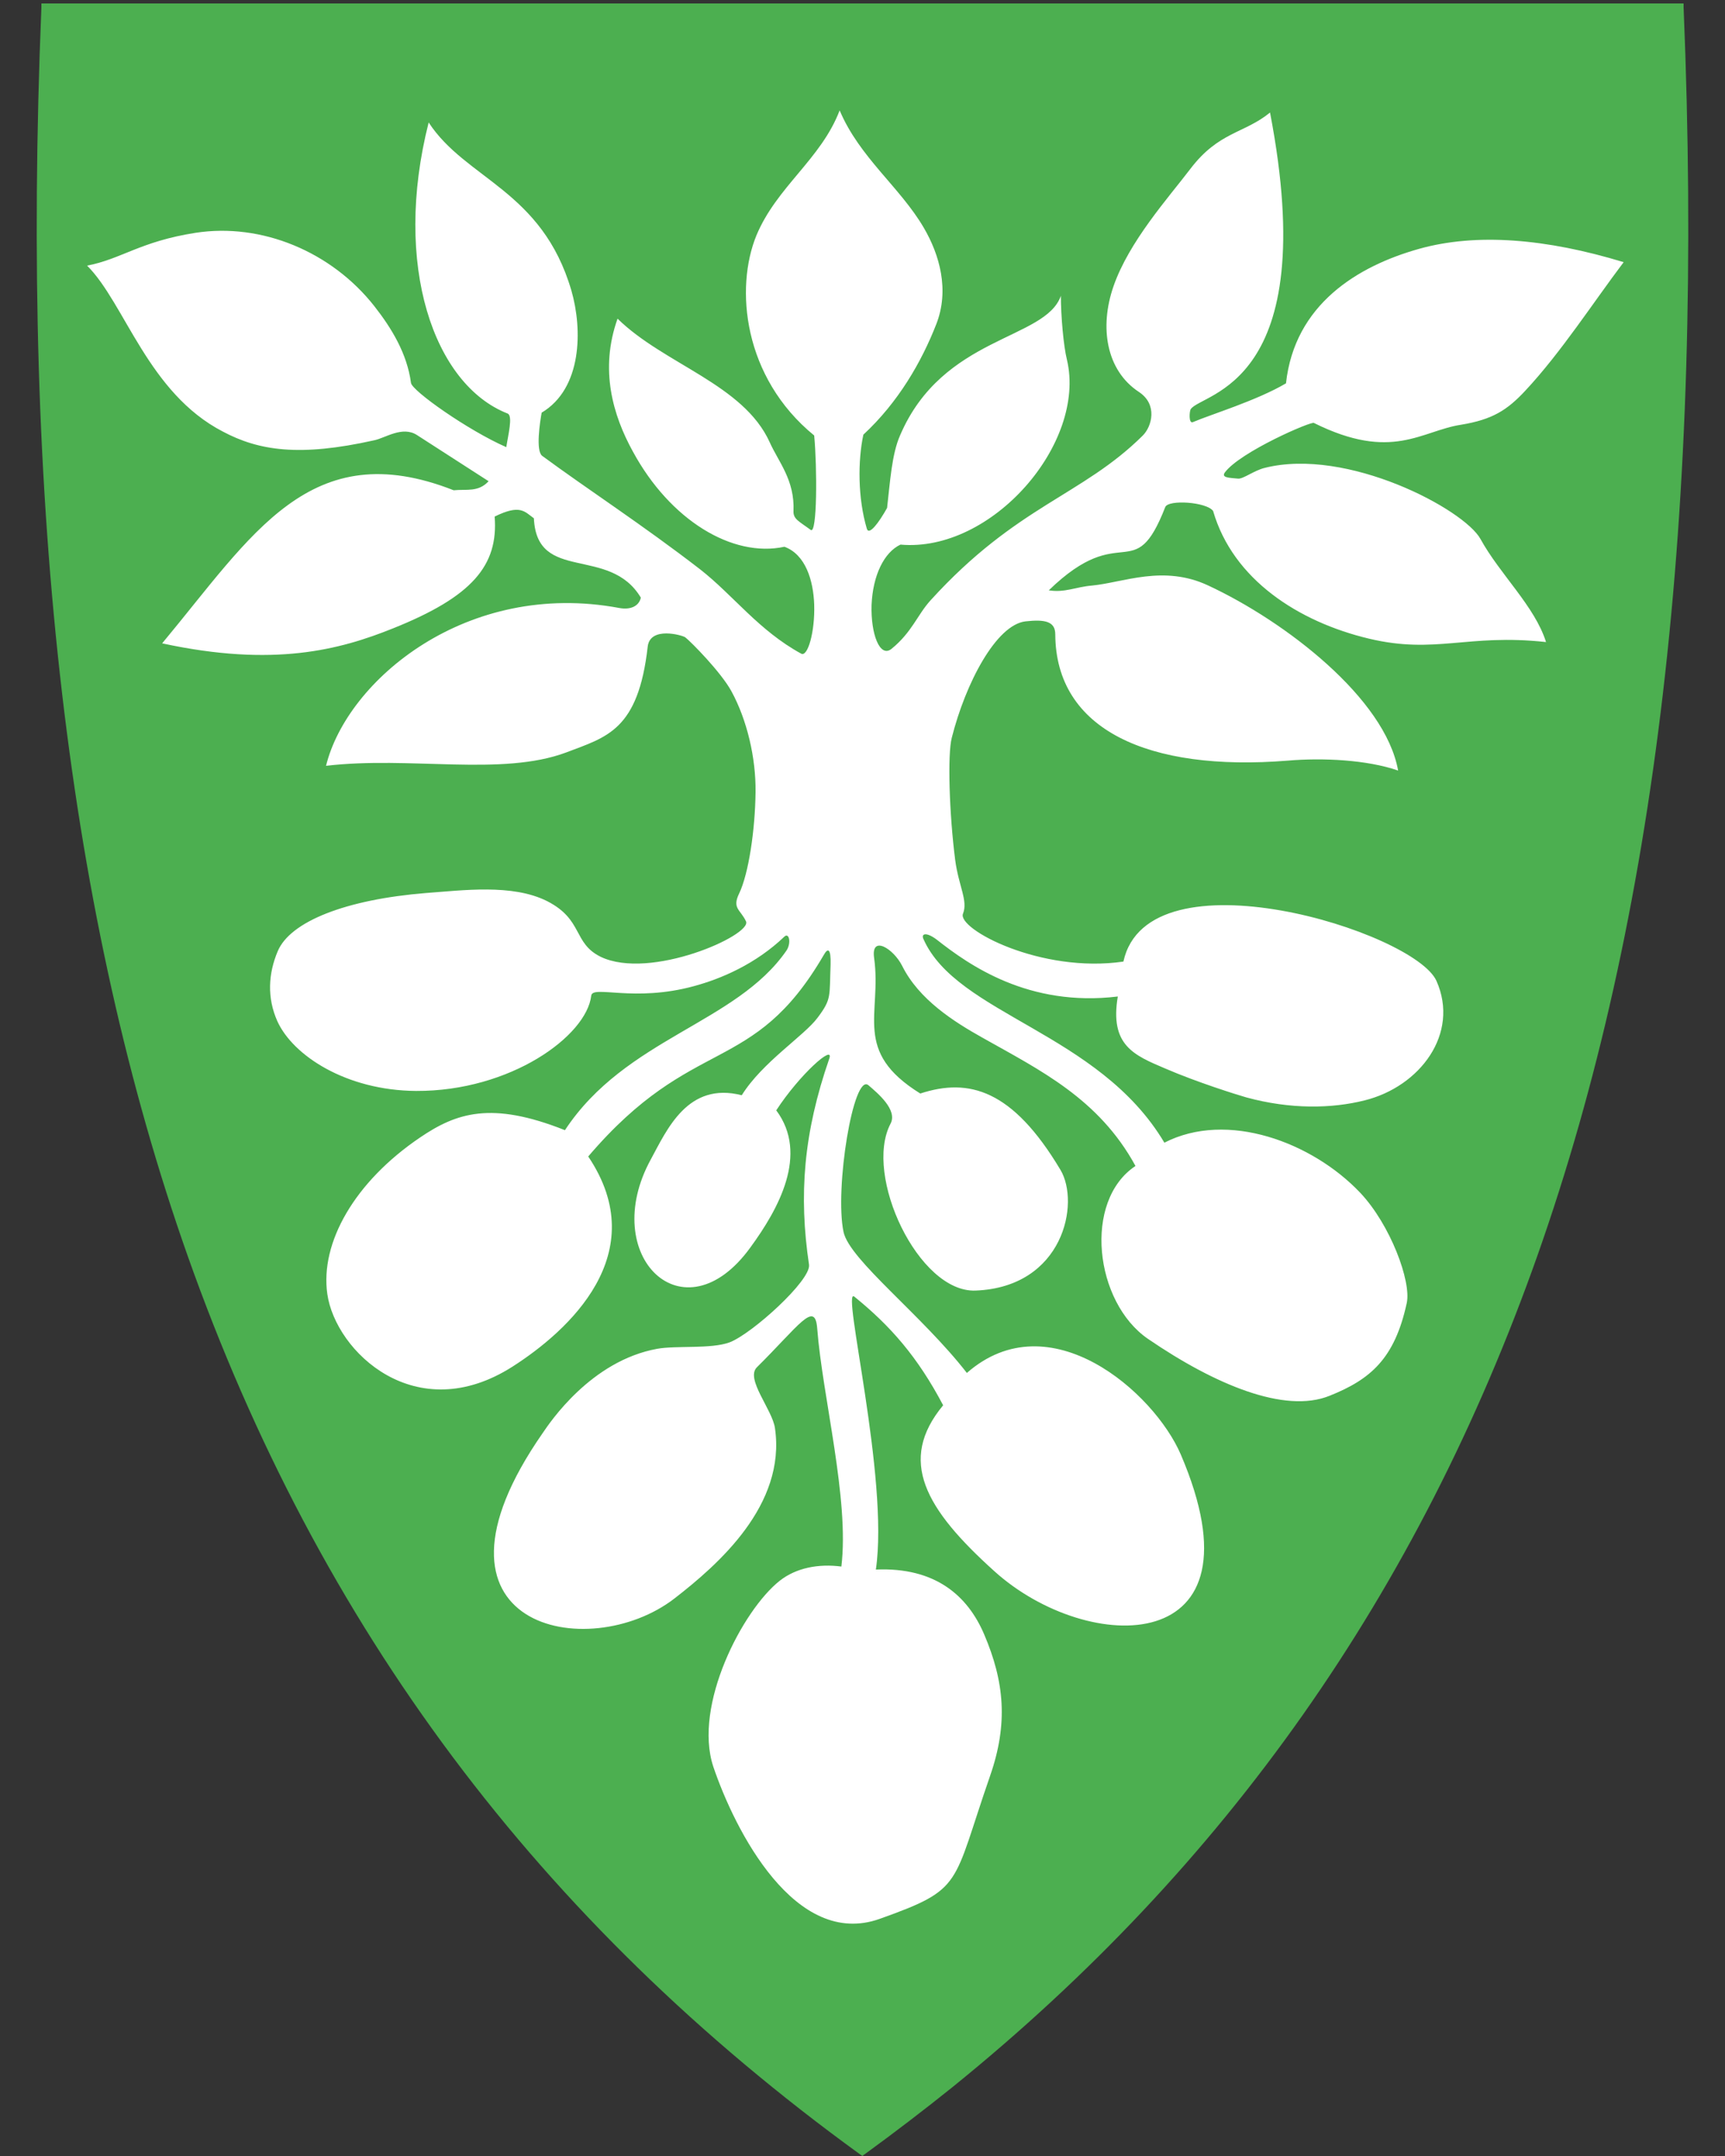
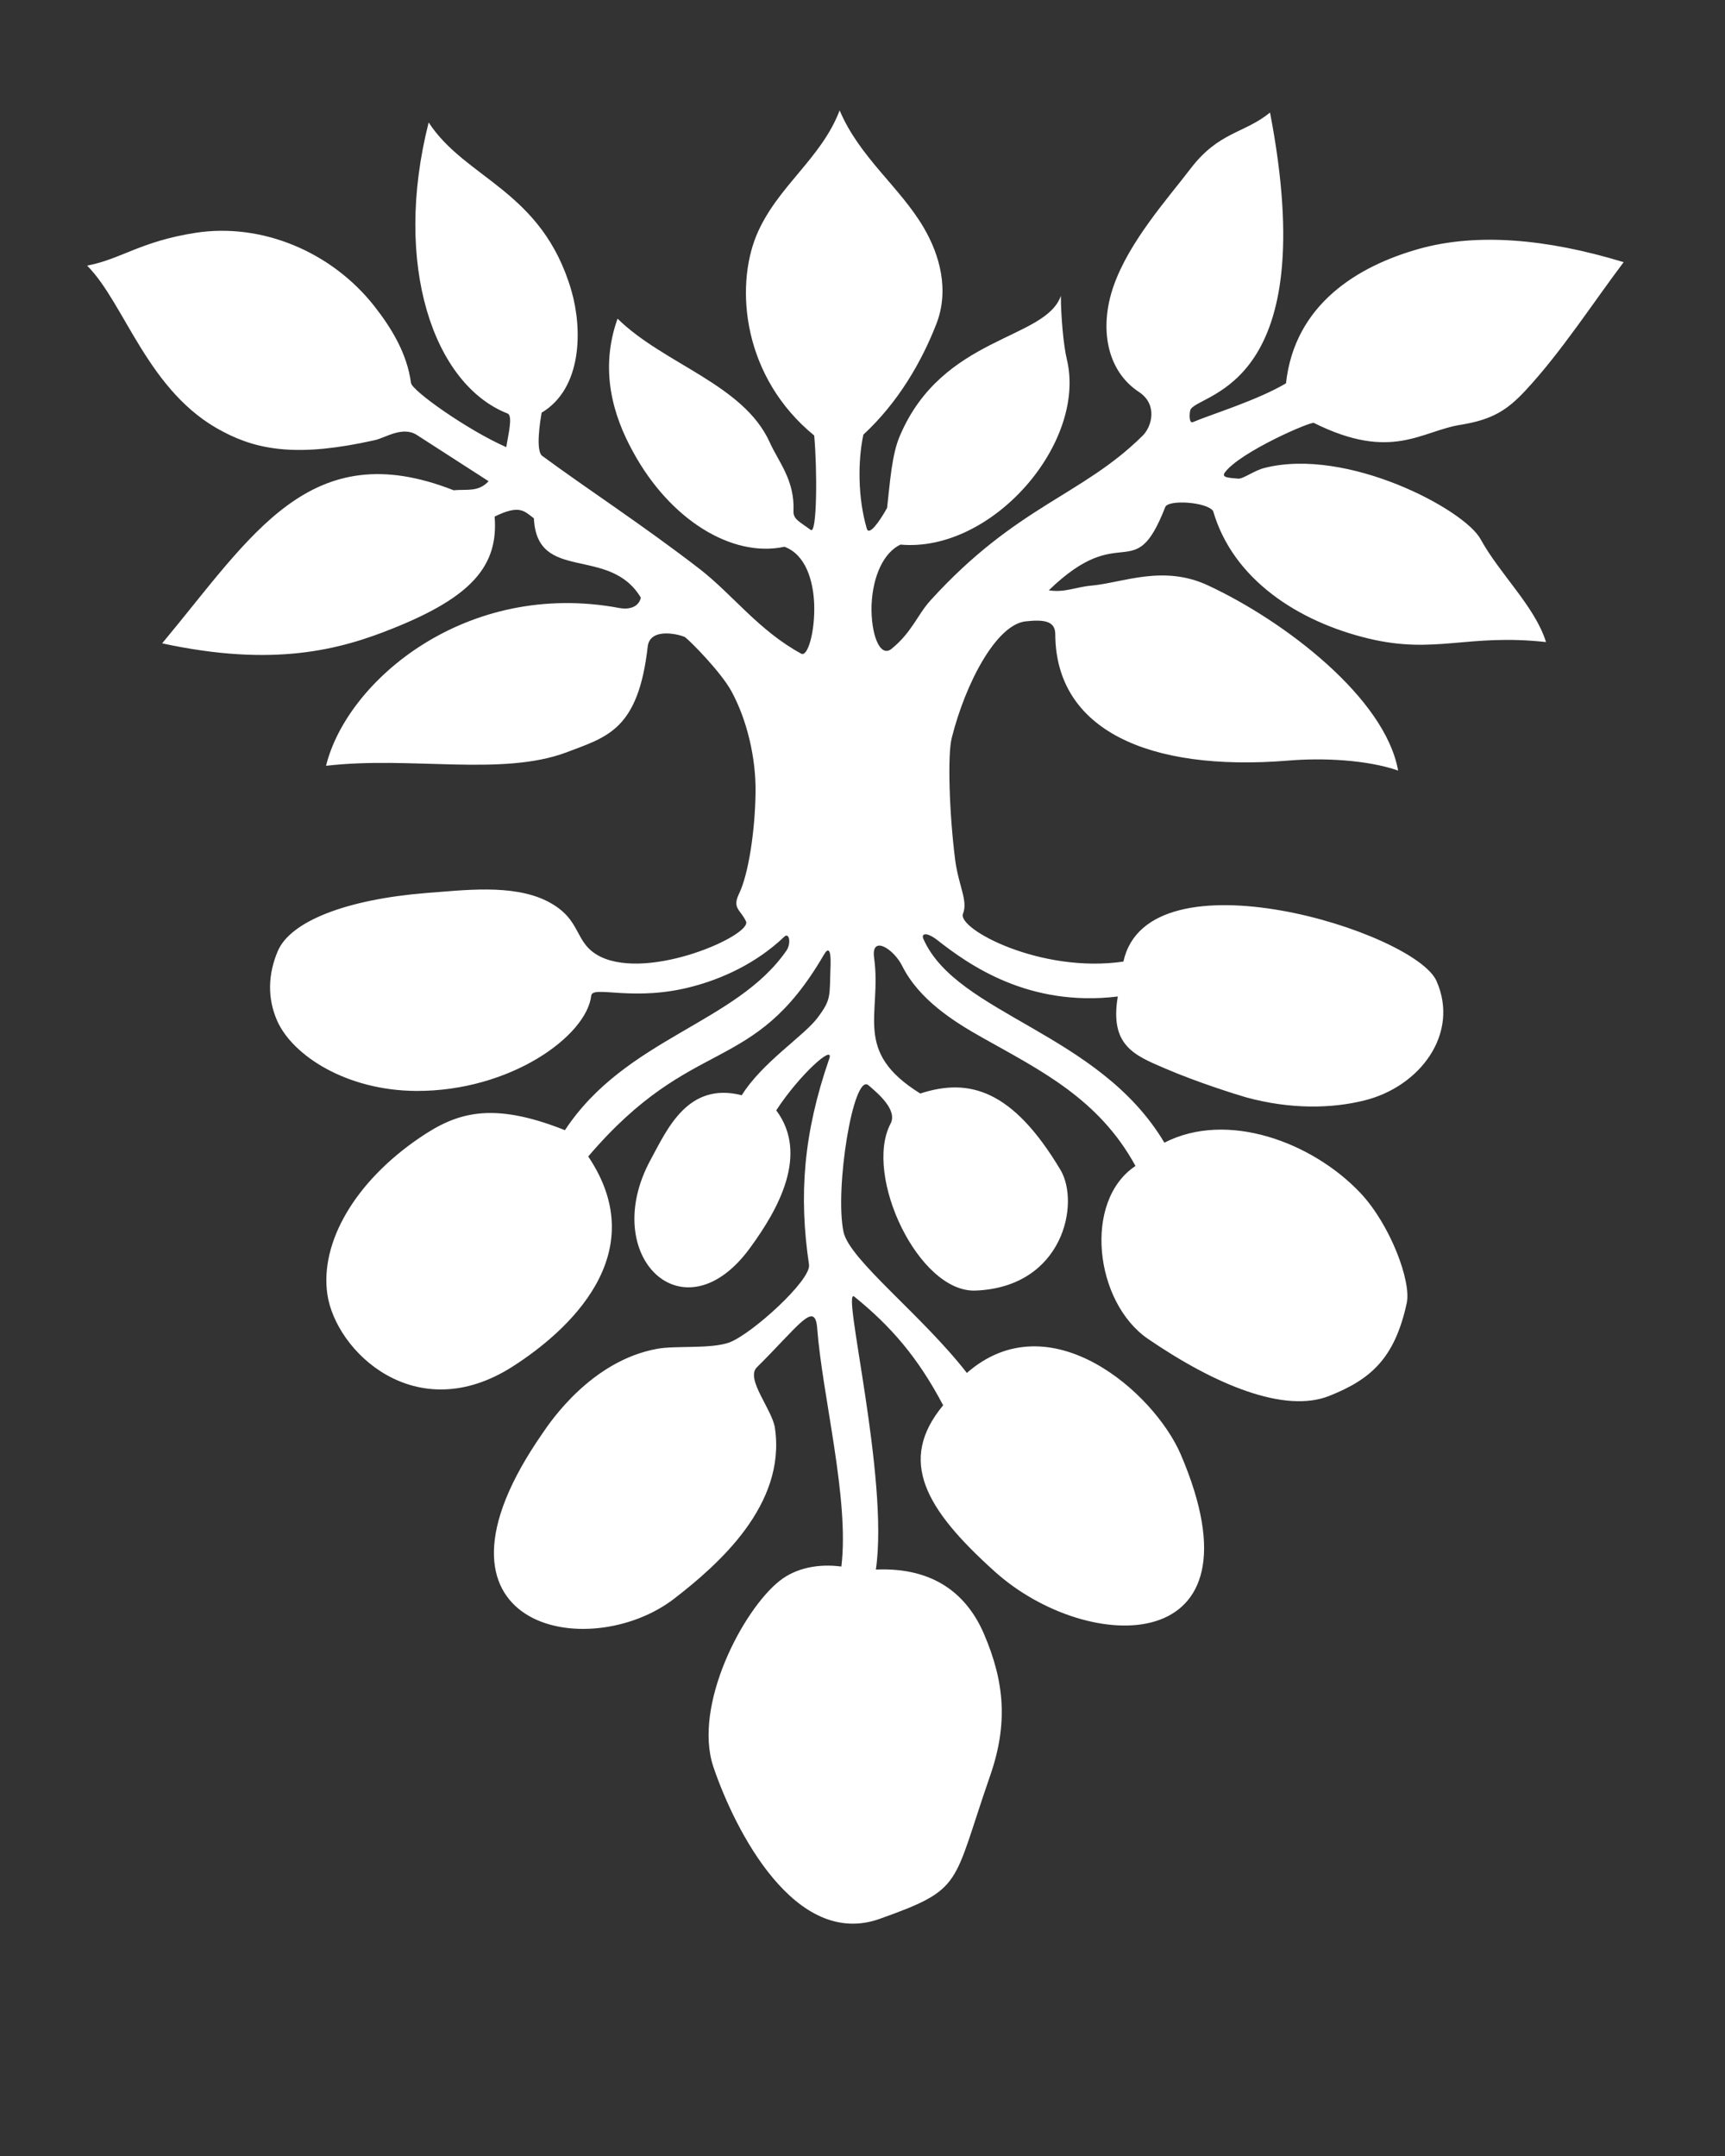
<svg xmlns="http://www.w3.org/2000/svg" version="1.1" id="svg2" x="0px" y="0px" viewBox="0 0 400 500" style="enable-background:new 0 0 400 500;" xml:space="preserve">
  <rect x="0" y="0" width="400" height="500" fill="#333333" stroke="none" />
  <style type="text/css">
	.st0{fill:#4CAF50;}
	.st1{fill:#FFFFFF;}
</style>
-   <path class="st0" d="M390.4,1.7V0.8h-0.9H200H10.6h-1v0.9C4.8,118.3,15.9,213,43.5,291.2C74,377.4,125,445.6,199.4,499.6l0.6,0.4  l0.2-0.2l0,0l0.3-0.2c7-5.1,13.8-10.3,20.4-15.6c63.5-51.4,108-114.7,135.6-192.8C384.1,213,395.2,118.3,390.4,1.7z" />
  <path id="path3800" class="st1" d="M20.2,61.6c7.9-1.5,12.3-5.6,25.1-7.6c15.4-2.4,31.6,4.4,41.5,17c4,5.1,7.6,11,8.5,17.8  c0.2,1.8,13.2,11,22.1,14.9c0.4-2.7,1.6-7.3,0.3-7.8C100.6,89.2,91,61.5,99.4,28.4c8.6,13.2,26.3,15.7,33.1,39  c2.6,9,2.5,22.7-6.9,28.3c-0.4,2.2-1.4,8.8,0.1,10c10.3,7.6,23.4,16.1,36.6,26.3c7.7,6,13.6,14.2,23.5,19.6c1.5,0.8,3.2-5.1,3-11.4  c-0.2-5.6-2-11.6-6.9-13.4c-12.1,2.6-26.5-6.2-35.1-22c-4.7-8.5-7.8-19.1-3.6-30.9c10.8,10.6,29.2,15.2,35.3,28.7  c2,4.5,5.8,8.7,5.5,15.9c-0.1,1.9,1.3,2.4,4,4.4c1.5,1.1,1.5-14.4,0.8-21.9c-16.5-13.5-18.4-34.2-13.4-46.4  c4.7-11.3,15-17.7,19.3-29c4.6,10.9,14,17.8,19.5,27.2c3.7,6.3,6,14.5,2.9,22.4c-3.4,8.7-8.8,18.1-16.9,25.6  c-1.3,6.1-1.3,14.7,0.8,21.8c0.5,1.7,2.8-1.4,4.7-4.8c0.7-6.1,1.1-12.5,3-16.8c9.9-23.2,33.7-22.1,37.3-32.4  c0,4.6,0.6,11.6,1.4,14.8c4.6,19.4-17.4,44.8-38.6,42.9c-3.8,1.8-6.4,7.1-6.7,14c-0.2,6.7,1.9,12.3,4.6,10.2c4.8-3.9,6-7.9,9.1-11.3  c20-22,35.1-24.2,49.2-38.2c2.1-2.1,3.5-7.2-0.9-10.1c-7.6-5-9.2-15-5.9-24.5c3.6-10.4,12.7-20.5,17.8-27.2  c6.6-8.7,12.5-8.2,18.5-13.1c12.2,63.5-15.8,64.9-18.4,68.8c-0.3,0.5-0.5,3.4,0.5,3c4.5-1.9,14.8-5,21.6-9  c2-18.3,16.6-27.2,30.9-31.2c13.2-3.7,29.4-2.4,47.4,3.1c-7.1,9.4-14.5,20.9-22.8,29.8c-4.2,4.5-7.6,6.7-14.9,7.9  c-9.2,1.4-16,8.6-34.1-0.4c-0.3-0.6-17.2,6.7-20.7,11.5c-0.8,1.2,1,1.2,3.1,1.4c1.2,0.1,3.7-1.9,6.2-2.5c19.1-4.8,46.2,9.6,50,16.5  c4.5,8.2,12.6,15.6,15.2,23.9c-18.3-2-25.6,2.9-41.1-0.8c-16.3-3.9-31.5-13.7-36.1-29.6c-1.5-2.1-10.4-2.7-11.1-0.9  c-7.3,18.7-9.9,2.7-27,19.3c3.7,0.6,6.3-0.8,10-1.1c7.3-0.7,16.6-4.9,27,0c17.8,8.3,41,26.1,44,42.9c-7.2-2.5-17.5-3-25.6-2.3  c-32.4,2.6-53.8-7.2-53.9-29.3c0-3-2.4-3.5-6.9-3c-6.8,0.8-13.9,14.3-17.1,27c-1,3.8-0.6,17.5,0.8,28.4c0.8,6,3,9.4,1.8,12.4  c-1.4,3.5,18,13.9,37.2,11.1c5.7-26.1,67.5-7,72.6,4.5c5.4,12.2-3.8,24.5-16.7,27.7c-7.6,1.9-17.1,2.1-27.4-0.7  c-2.1-0.6-11.4-3.5-18.8-6.7c-7.3-3.1-12.9-5.4-11-16.7c-20.7,2.5-34.5-7.3-42-13.2c-2.4-1.8-3.6-1.4-3.1-0.2  c7.7,17.6,40.7,21.7,55.9,47.3c14.6-7.5,34.3-0.1,45.4,11.6c7,7.4,11.9,20.6,10.8,25.6c-2.8,12.9-8.4,17.7-17.9,21.5  c-10.4,4.2-26.6-2.6-42.1-13.2c-12.4-8.5-15.1-32-2.9-40.1c-8.5-15.6-22.1-22.2-35.4-29.7c-6.8-3.8-14.8-8.9-18.7-16.7  c-2-4-7.3-7.3-6.5-1.8c1.8,13.1-5.1,21.6,10.7,31.4c11.3-3.7,21.4-0.9,32.5,17.7c4.6,7.7,0.7,27.2-19.7,28  c-13.2,0.5-26-26.7-19.7-38.7c1.7-3.2-3-7.1-5.1-8.9c-3.5-3.1-7.9,24-5.8,34c1.4,6.5,18.2,19.3,28.6,32.7  c19.2-16.8,43.4,4.5,49.6,18.9c20.3,47.4-21.5,46.7-43.2,27.1c-16.1-14.5-22.5-25.7-11.9-38.5c-5.9-11.2-12.2-18.4-20.6-25.2  c-3.1-2.5,8.1,42.1,5,63.3c13.8-0.6,21.3,6.1,25.1,15c4.7,11,5.6,20.7,1.4,32.8c-8.9,25.6-6,26.2-25.6,33.2s-33.6-20.5-38.6-35.3  c-4.7-14.2,6.8-36.3,15.4-43.1c3.8-3,9-4,14.3-3.3c1.9-15.6-4.4-39.5-5.6-55.2c-0.5-6.7-4.3-0.6-14,9c-2.7,2.7,3.6,9.8,4.2,14.1  c2.6,17.8-13.1,31.6-23.3,39.5c-19.9,15.4-62,6.9-30.6-38.3c1.7-2.5,11.2-16.8,26.6-19.6c4.4-0.8,12.5,0.1,16.8-1.5  c5.2-2,18.9-14.4,18.4-18c-2.4-16.1-1.3-30.5,4.7-47.8c1.2-3.5-6.9,3.7-12.3,12c7.6,10.2,0.5,22.9-6,31.8  c-15.5,21.4-35.3,1.9-23.1-20.4c3.8-7,8.6-18.1,21.1-14.9c4.8-7.7,14.5-13.8,17.6-18c3.3-4.4,2.7-4.9,3-12.3c0.1-3.7-0.6-4-1.6-2.2  c-16.5,28.3-30.2,18.1-54.6,46.7c15.2,22.6-4.7,40.5-17.5,48.7c-22.5,14.4-41.1-3.5-43-16.8c-1.7-11.9,6.3-26,21.5-36.3  c8.4-5.7,16.5-8.5,33.6-1.7c14.1-21.4,39.7-24.7,51.4-41.7c1.1-1.7,0.6-4.2-0.5-3.2c-6.7,6.4-14.7,9.8-21,11.5  c-13.9,3.8-23.5-0.3-23.8,2.2c-1.1,9.4-18.8,22.2-40.6,22.1c-16.2-0.1-28.6-8.2-32.2-16.2c-2.4-5.4-2.1-11,0.1-16.2  c2.9-6.9,15.8-12,34.4-13.5c8.4-0.6,20-2.2,28.1,1.9c8.4,4.3,5.9,9.7,12.4,12.9c11.5,5.5,35-5,33.7-8.2c-1.3-2.8-3.3-3-1.6-6.5  c2.2-4.6,3.7-14.7,3.8-23.5c0.1-8-2-16.8-5.6-23.4c-2.4-4.4-9.3-11.4-10.7-12.5c-0.7-0.5-8.1-2.6-8.7,2.1  c-2.2,19.5-9.5,21-18.9,24.6c-15,5.6-36.2,0.8-55.7,3.1c4.9-19.9,32.7-43.2,68-36.6c2.7,0.5,4.6-0.5,5-2.4  c-7.3-12.2-24.1-3.3-24.8-18.4c-2.2-1.6-3.2-3.3-9.1-0.4c0.9,11.4-5.3,18.6-23.5,25.9c-12.4,5-27.7,9.1-53.6,3.5  c20.9-25.1,34.3-48.6,67.6-35.5c3-0.3,5.7,0.5,8.1-2.1l-16.6-10.7c-3.4-2.2-7.4,0.7-9.9,1.2c-17.4,3.9-26.8,2.4-35.1-2  C34.3,91.1,29,70.4,20.2,61.6z" />
</svg>